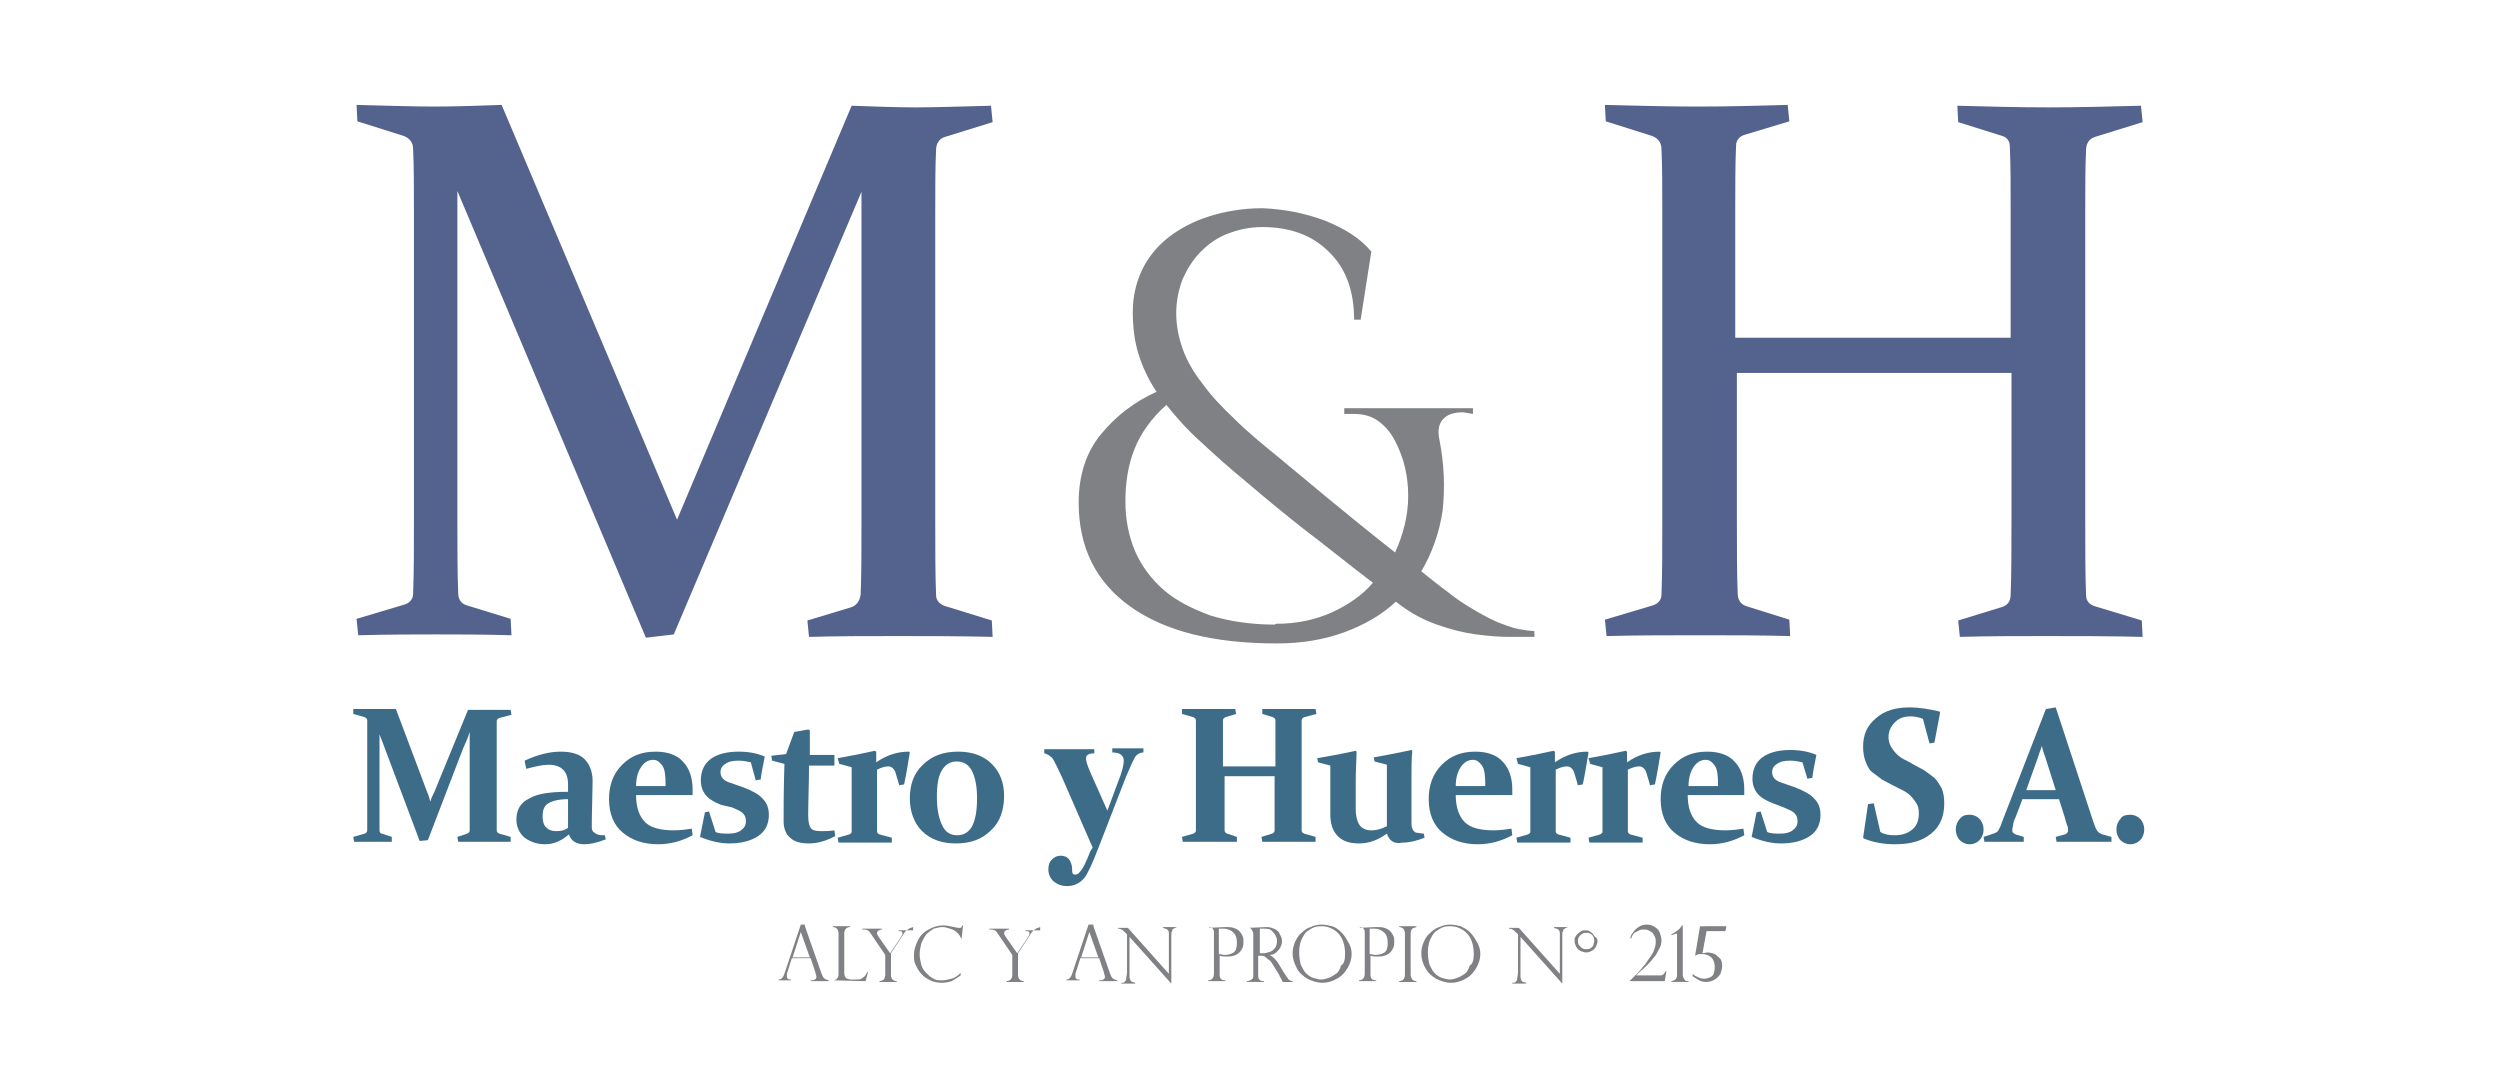
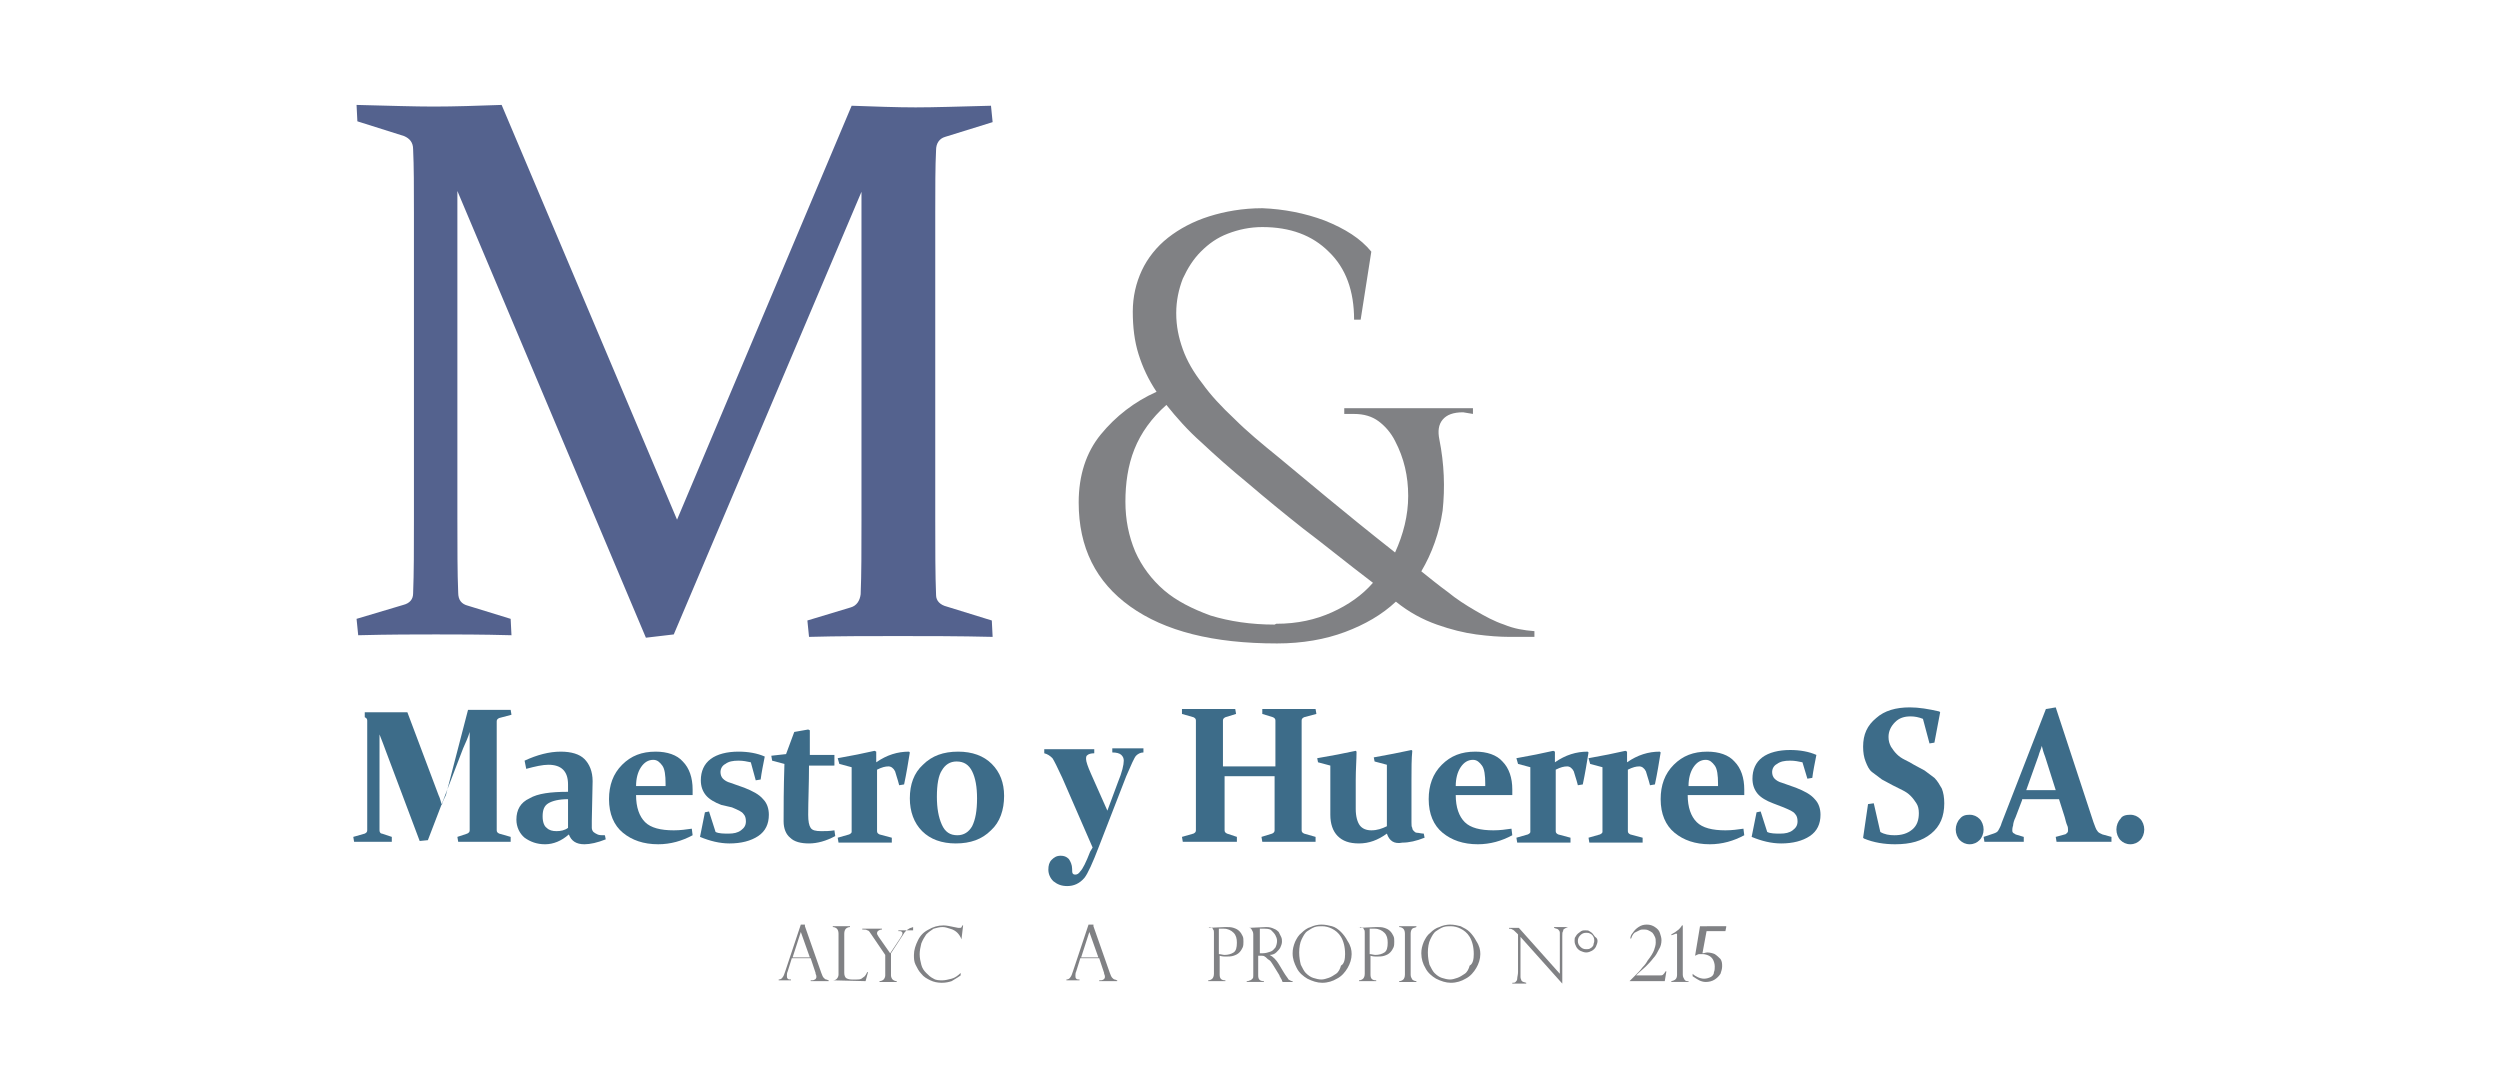
<svg xmlns="http://www.w3.org/2000/svg" version="1.1" id="Capa_1" x="0px" y="0px" viewBox="0 0 305 131" style="enable-background:new 0 0 305 131;" xml:space="preserve">
  <style type="text/css">
	.st0{fill:#54628E;}
	.st1{fill:#808184;}
	.st2{fill:#3D6C89;}
</style>
  <g>
    <g>
      <g>
        <g>
-           <path class="st0" d="M211.9,45.5v17.8c0,3.6,0,6.7,0.1,9.1c0,0.8,0.4,1.4,1.2,1.6l5.1,1.6l0.1,2c-3.7-0.1-7.3-0.1-11-0.1      c-3.7,0-7.5,0-11.4,0.1l-0.2-2l5.7-1.7c0.8-0.2,1.2-0.7,1.2-1.4c0.1-2.5,0.1-5.5,0.1-9.2V25.9c0-3.1,0-5.6-0.1-7.7      c0-0.8-0.4-1.3-1.1-1.6l-5.7-1.8l-0.1-2c4,0.1,7.8,0.2,11.4,0.2c3.7,0,7.3-0.1,10.9-0.2l0.2,2l-5.3,1.6      c-0.8,0.2-1.2,0.7-1.2,1.4c-0.1,2.2-0.1,4.8-0.1,7.8v15.6h33.6V25.7c0-3,0-5.6-0.1-7.8c0-0.8-0.4-1.2-1.2-1.4l-5.1-1.6l-0.1-2      c3.7,0.1,7.5,0.2,11.1,0.2c3.7,0,7.4-0.1,11.3-0.2l0.2,2l-5.8,1.8c-0.7,0.2-1.1,0.8-1.1,1.6c-0.1,2-0.1,4.6-0.1,7.7v37.4      c0,3.6,0,6.7,0.1,9.2c0,0.7,0.4,1.2,1.2,1.4l5.6,1.7l0.1,2c-4.1-0.1-7.9-0.1-11.6-0.1c-3.7,0-7.2,0-10.7,0.1l-0.2-2l5.2-1.6      c0.8-0.2,1.2-0.7,1.2-1.6c0.1-2.5,0.1-5.5,0.1-9.1V45.5H211.9z" />
-         </g>
+           </g>
      </g>
      <g>
        <g>
          <path class="st0" d="M103.9,12.9c2.9,0.1,5.5,0.2,7.8,0.2c2.3,0,5.3-0.1,9.2-0.2l0.2,2l-5.8,1.8c-0.7,0.2-1.1,0.8-1.1,1.6      c-0.1,2-0.1,4.6-0.1,7.7v37.4c0,3.6,0,6.7,0.1,9.2c0,0.7,0.5,1.2,1.3,1.4l5.5,1.7l0.1,2c-4.1-0.1-7.9-0.1-11.6-0.1      c-3.6,0-7.2,0-10.8,0.1l-0.2-2l5.3-1.6c0.7-0.2,1.1-0.8,1.2-1.6c0.1-2.4,0.1-5.5,0.1-9.1V23.4L82.2,77.4l-3.4,0.4l-23-54.5v39.9      c0,3.6,0,6.7,0.1,9.1c0,0.9,0.4,1.4,1.2,1.6l5.2,1.6l0.1,2c-3.7-0.1-6.7-0.1-9.2-0.1c-2.4,0-5.6,0-9.5,0.1l-0.2-2l5.7-1.7      c0.8-0.2,1.2-0.7,1.2-1.4c0.1-2.5,0.1-5.5,0.1-9.2V25.9c0-3.1,0-5.6-0.1-7.7c0-0.8-0.4-1.3-1.1-1.6l-5.7-1.8l-0.1-2      c4,0.1,7.1,0.2,9.4,0.2c2.6,0,5.4-0.1,8.3-0.2l21.4,50.6L103.9,12.9z" />
        </g>
      </g>
      <g>
        <g>
          <path class="st1" d="M178.5,50.3c-1.2,0-2,0.3-2.5,0.9c-0.5,0.6-0.6,1.4-0.4,2.4c0.6,3,0.7,5.9,0.4,8.7      c-0.4,2.7-1.3,5.2-2.6,7.4c1,0.8,2.1,1.7,3.2,2.5c1.1,0.9,2.2,1.6,3.4,2.3c1.2,0.7,2.3,1.3,3.5,1.7c1.2,0.5,2.4,0.7,3.7,0.8v0.7      c-0.8,0-1.8,0-3,0c-1.2,0-2.6-0.1-4.1-0.3c-1.5-0.2-3.1-0.6-4.8-1.2c-1.7-0.6-3.4-1.5-5-2.8c-1.7,1.6-3.8,2.8-6.2,3.7      c-2.4,0.9-5.2,1.4-8.3,1.4c-7.8,0-13.7-1.5-17.9-4.5c-4.2-3-6.3-7.2-6.3-12.7c0-3.3,0.9-6.1,2.7-8.3c1.8-2.2,4.1-4,6.8-5.2      c-1-1.5-1.7-3-2.2-4.6c-0.5-1.6-0.7-3.3-0.7-5.2c0-1.8,0.4-3.5,1.1-5c0.7-1.5,1.8-2.9,3.2-4c1.4-1.1,3.1-2,5-2.6      c1.9-0.6,4.1-1,6.5-1c2.6,0.1,5.2,0.6,7.6,1.5c2.5,1,4.4,2.2,5.7,3.8l-1.3,8.3h-0.8c0-3.5-1-6.3-3.1-8.3c-2-2-4.7-3-8.1-3      c-1.5,0-2.9,0.3-4.2,0.8c-1.3,0.5-2.3,1.2-3.3,2.2c-0.9,0.9-1.6,2-2.2,3.3c-0.5,1.3-0.8,2.7-0.8,4.2c0,1.6,0.3,3,0.8,4.4      s1.3,2.8,2.4,4.2c1,1.4,2.3,2.8,3.9,4.3c1.5,1.5,3.3,3,5.4,4.7c1.7,1.4,3.6,3,5.9,4.9c2.3,1.9,5,4.1,8.3,6.7      c1-2.2,1.6-4.5,1.6-6.9c0-2.4-0.5-4.6-1.6-6.7c-0.5-1-1.2-1.8-2-2.4c-0.8-0.6-1.8-0.9-3-0.9H164v-0.7h15.7v0.7L178.5,50.3z       M155.7,76.1c2.6,0,4.8-0.5,6.8-1.4c2-0.9,3.7-2.1,5-3.6c-3.3-2.5-6.1-4.8-8.5-6.6c-2.4-1.9-4.6-3.7-6.7-5.5      c-2.2-1.8-4.1-3.5-5.7-5c-1.7-1.5-3.1-3.1-4.3-4.6c-1.8,1.6-3.1,3.4-3.9,5.4c-0.8,2-1.1,4.2-1.1,6.4c0,2.2,0.4,4.2,1.2,6.1      c0.8,1.8,2,3.4,3.5,4.7c1.5,1.3,3.5,2.3,5.7,3.1c2.3,0.7,4.9,1.1,7.8,1.1L155.7,76.1z" />
        </g>
      </g>
      <g>
        <g>
-           <path class="st2" d="M57.1,86.6c1,0,1.9,0,2.7,0c0.7,0,1.5,0,2.5,0l0.1,0.6l-1.5,0.4c-0.2,0.1-0.3,0.2-0.3,0.4      c0,0.5,0,1.1,0,1.9V99c0,0.9,0,1.7,0,2.3c0,0.2,0.1,0.3,0.3,0.4l1.4,0.4l0,0.6c-1,0-2.2,0-3.4,0c-1.2,0-2.2,0-3,0l-0.1-0.6      l1.2-0.4c0.2-0.1,0.3-0.2,0.3-0.4c0-0.6,0-1.3,0-2.3v-7.4c0-0.4,0-1.2,0-2.3c-0.2,0.7-0.5,1.3-0.8,2l-4.3,11.2l-1,0.1l-4.1-10.9      c-0.2-0.6-0.5-1.3-0.8-2.1c0,1.1,0,1.8,0,2.1V99c0,0.9,0,1.7,0,2.3c0,0.2,0.1,0.4,0.3,0.4l1.2,0.4l0,0.6c-0.8,0-1.6,0-2.2,0      c-0.6,0-1.4,0-2.4,0l-0.1-0.6l1.4-0.4c0.2-0.1,0.3-0.2,0.3-0.4c0-0.6,0-1.4,0-2.3v-9.2c0-0.8,0-1.4,0-1.9c0-0.2-0.1-0.3-0.3-0.4      l-1.4-0.4l0-0.6c1.2,0,2.1,0,2.7,0c0.8,0,1.7,0,2.5,0l3.8,10.1c0.2,0.4,0.3,0.9,0.4,1.2c0.1-0.4,0.3-0.8,0.5-1.2L57.1,86.6z" />
+           <path class="st2" d="M57.1,86.6c1,0,1.9,0,2.7,0c0.7,0,1.5,0,2.5,0l0.1,0.6l-1.5,0.4c-0.2,0.1-0.3,0.2-0.3,0.4      c0,0.5,0,1.1,0,1.9V99c0,0.9,0,1.7,0,2.3c0,0.2,0.1,0.3,0.3,0.4l1.4,0.4l0,0.6c-1,0-2.2,0-3.4,0c-1.2,0-2.2,0-3,0l-0.1-0.6      l1.2-0.4c0.2-0.1,0.3-0.2,0.3-0.4c0-0.6,0-1.3,0-2.3v-7.4c0-0.4,0-1.2,0-2.3c-0.2,0.7-0.5,1.3-0.8,2l-4.3,11.2l-1,0.1l-4.1-10.9      c-0.2-0.6-0.5-1.3-0.8-2.1c0,1.1,0,1.8,0,2.1V99c0,0.9,0,1.7,0,2.3c0,0.2,0.1,0.4,0.3,0.4l1.2,0.4l0,0.6c-0.8,0-1.6,0-2.2,0      c-0.6,0-1.4,0-2.4,0l-0.1-0.6l1.4-0.4c0.2-0.1,0.3-0.2,0.3-0.4c0-0.6,0-1.4,0-2.3v-9.2c0-0.8,0-1.4,0-1.9c0-0.2-0.1-0.3-0.3-0.4      l0-0.6c1.2,0,2.1,0,2.7,0c0.8,0,1.7,0,2.5,0l3.8,10.1c0.2,0.4,0.3,0.9,0.4,1.2c0.1-0.4,0.3-0.8,0.5-1.2L57.1,86.6z" />
        </g>
        <g>
          <path class="st2" d="M64,92.8c1.5-0.7,3-1.1,4.4-1.1c1.3,0,2.3,0.3,2.9,0.9c0.6,0.6,1,1.5,1,2.7l-0.1,4.8c0,0.4,0,0.7,0,0.9      c0,0.2,0.1,0.4,0.2,0.5s0.3,0.2,0.5,0.3c0.2,0.1,0.5,0.1,0.9,0.1l0.1,0.5c-1,0.4-1.9,0.6-2.6,0.6c-1,0-1.6-0.4-1.9-1.2      c-0.9,0.8-1.9,1.2-2.9,1.2c-1,0-1.8-0.3-2.5-0.8c-0.6-0.5-1-1.3-1-2.2c0-1.2,0.5-2.1,1.6-2.6c1-0.6,2.6-0.8,4.7-0.8l0-0.9      c0-0.8-0.2-1.4-0.6-1.8c-0.4-0.4-1-0.6-1.8-0.6c-0.7,0-1.6,0.2-2.7,0.5L64,92.8z M69.3,97.5c-1.1,0-1.9,0.2-2.4,0.5      c-0.5,0.3-0.7,0.8-0.7,1.6c0,0.7,0.2,1.2,0.5,1.4c0.3,0.3,0.7,0.4,1.2,0.4c0.5,0,1-0.1,1.4-0.4L69.3,97.5z" />
        </g>
        <g>
          <path class="st2" d="M84.5,101.9c-1.3,0.7-2.7,1.1-4.2,1.1c-1.8,0-3.2-0.5-4.3-1.4s-1.7-2.3-1.7-4.1c0-1.7,0.5-3.1,1.6-4.2      c1.1-1.1,2.4-1.6,4.1-1.6c1.4,0,2.6,0.4,3.3,1.2c0.8,0.8,1.2,2,1.2,3.4c0,0.2,0,0.5,0,0.7h-6.9c0,1.5,0.4,2.6,1.1,3.3      c0.7,0.7,1.9,1,3.5,1c0.8,0,1.5-0.1,2.2-0.2L84.5,101.9z M81.2,95.9v-0.3c0-1-0.1-1.8-0.4-2.2s-0.6-0.7-1.1-0.7      c-0.6,0-1.1,0.3-1.5,0.9c-0.4,0.6-0.6,1.4-0.6,2.3H81.2z" />
        </g>
        <g>
          <path class="st2" d="M91.6,93c-0.5-0.1-0.9-0.2-1.5-0.2c-0.7,0-1.2,0.1-1.6,0.4c-0.4,0.2-0.6,0.6-0.6,1c0,0.3,0.1,0.6,0.3,0.8      c0.2,0.2,0.5,0.4,0.9,0.5l1.7,0.6c1,0.4,1.8,0.8,2.3,1.4c0.5,0.5,0.7,1.2,0.7,1.9c0,1.1-0.4,2-1.3,2.6c-0.9,0.6-2.1,0.9-3.5,0.9      c-1.2,0-2.4-0.3-3.6-0.8c0.2-1,0.4-2,0.6-3l0.5-0.1l0.8,2.5c0.4,0.2,1,0.2,1.6,0.2c0.6,0,1.1-0.1,1.5-0.4      c0.4-0.3,0.6-0.6,0.6-1.1c0-0.4-0.1-0.7-0.3-0.9c-0.2-0.3-0.7-0.5-1.4-0.8L88,98.2c-0.8-0.3-1.5-0.7-1.9-1.2      c-0.4-0.5-0.6-1.1-0.6-1.8c0-1.1,0.4-2,1.2-2.6c0.8-0.6,2-0.9,3.4-0.9c1.2,0,2.3,0.2,3.2,0.6c-0.2,1-0.4,2-0.5,2.8l-0.6,0.1      L91.6,93z" />
        </g>
        <g>
          <path class="st2" d="M98.7,93.3c0,2.4-0.1,4.4-0.1,6.1c0,0.8,0.1,1.3,0.3,1.6c0.2,0.3,0.6,0.4,1.3,0.4c0.5,0,1,0,1.6-0.1      l0.1,0.7c-1.1,0.6-2.2,0.9-3.2,0.9c-1,0-1.8-0.2-2.3-0.7c-0.5-0.4-0.8-1.1-0.8-2c0-1.6,0-3.9,0.1-7l-1.5-0.4l-0.1-0.6l1.8-0.2      l1-2.7c0.6-0.1,1.2-0.2,1.7-0.3l0.2,0.1c0,0.9,0,1.9,0,3h3v1.3H98.7z" />
        </g>
        <g>
          <path class="st2" d="M102.2,92.5c1.7-0.3,3.2-0.6,4.5-0.9l0.2,0.1V93c1.3-0.9,2.6-1.3,4-1.3l0.1,0.1c-0.2,1.2-0.4,2.5-0.7,3.9      l-0.6,0.1c-0.2-0.8-0.4-1.3-0.5-1.7c-0.2-0.4-0.5-0.6-0.8-0.6c-0.4,0-0.8,0.1-1.4,0.4v4.9c0,1.2,0,2,0,2.6      c0,0.2,0.1,0.3,0.3,0.4l1.5,0.4l0,0.6c-1.2,0-2.3,0-3.4,0c-1,0-2.1,0-3.1,0l-0.1-0.6l1.4-0.4c0.2-0.1,0.3-0.2,0.3-0.3      c0-0.3,0-0.8,0-1.4v-3.8c0-1.2,0-2.2,0-2.7l-1.5-0.4L102.2,92.5z" />
        </g>
        <g>
          <path class="st2" d="M122.5,97.1c0,1.7-0.5,3.2-1.6,4.2c-1.1,1.1-2.5,1.6-4.3,1.6c-1.7,0-3.1-0.5-4.1-1.5c-1-1-1.5-2.4-1.5-4      c0-1.7,0.5-3.1,1.6-4.1c1.1-1.1,2.5-1.6,4.3-1.6c1.7,0,3.1,0.5,4.1,1.5C122,94.2,122.5,95.5,122.5,97.1z M114.3,97.2      c0,1.4,0.2,2.5,0.6,3.4c0.4,0.9,1,1.3,1.9,1.3c0.8,0,1.4-0.4,1.8-1.1c0.4-0.8,0.6-1.9,0.6-3.4c0-1.4-0.2-2.5-0.6-3.3      c-0.4-0.8-1-1.2-1.9-1.2c-0.8,0-1.4,0.4-1.8,1.1C114.5,94.6,114.3,95.7,114.3,97.2z" />
        </g>
        <g>
          <path class="st2" d="M149.4,94.8V99c0,0.9,0,1.7,0,2.3c0,0.2,0.1,0.3,0.3,0.4l1.2,0.4l0,0.6c-0.9,0-1.9,0-3.2,0      c-1.2,0-2.4,0-3.4,0l-0.1-0.6l1.4-0.4c0.2-0.1,0.3-0.2,0.3-0.4c0-0.6,0-1.4,0-2.3v-9.2c0-0.8,0-1.4,0-1.9c0-0.2-0.1-0.3-0.3-0.4      l-1.4-0.4l0-0.6c1,0,2.1,0,3.3,0c1.2,0,2.3,0,3.2,0l0.1,0.6l-1.3,0.4c-0.2,0.1-0.3,0.2-0.3,0.4c0,0.6,0,1.2,0,1.9v3.7h6.4v-3.7      c0-0.7,0-1.4,0-1.9c0-0.2-0.1-0.3-0.3-0.4l-1.3-0.4l0-0.6c0.9,0,2,0,3.2,0c1.2,0,2.3,0,3.3,0l0.1,0.6l-1.5,0.4      c-0.2,0.1-0.3,0.2-0.3,0.4c0,0.5,0,1.1,0,1.9V99c0,0.9,0,1.7,0,2.3c0,0.2,0.1,0.3,0.3,0.4l1.4,0.4l0,0.6c-1,0-2.2,0-3.4,0      c-1.2,0-2.3,0-3.1,0l-0.1-0.6l1.3-0.4c0.2-0.1,0.3-0.2,0.3-0.4c0-0.6,0-1.4,0-2.3v-4.3H149.4z" />
        </g>
        <g>
          <path class="st2" d="M169.2,101.7c-1.1,0.8-2.2,1.2-3.4,1.2c-1.2,0-2-0.3-2.6-0.9s-0.9-1.5-0.9-2.6V97c0-1.6,0-2.8,0-3.6      l-1.5-0.4l-0.1-0.5c1.8-0.3,3.3-0.6,4.7-0.9l0.1,0.1c0,1-0.1,2.1-0.1,3.5v3.5c0,0.9,0.2,1.6,0.5,2c0.3,0.4,0.8,0.6,1.4,0.6      c0.7,0,1.3-0.2,1.9-0.5V96c0-1.1,0-2,0-2.7l-1.5-0.4l-0.1-0.5c1.7-0.3,3.2-0.6,4.6-0.9l0.1,0.1c-0.1,1-0.1,2.2-0.1,3.6      c0,2.8,0,4.5,0,5.1c0,0.3,0,0.6,0.1,0.7c0,0.2,0.1,0.3,0.2,0.4c0.1,0.1,0.2,0.2,0.4,0.2c0.2,0,0.5,0.1,0.8,0.1l0.1,0.5      c-1,0.4-1.9,0.6-2.7,0.6C170.1,103,169.5,102.6,169.2,101.7z" />
        </g>
        <g>
          <path class="st2" d="M184.5,101.9c-1.3,0.7-2.7,1.1-4.2,1.1c-1.8,0-3.2-0.5-4.3-1.4s-1.7-2.3-1.7-4.1c0-1.7,0.5-3.1,1.6-4.2      c1.1-1.1,2.4-1.6,4.1-1.6c1.4,0,2.6,0.4,3.3,1.2c0.8,0.8,1.2,2,1.2,3.4c0,0.2,0,0.5,0,0.7h-6.9c0,1.5,0.4,2.6,1.1,3.3      c0.7,0.7,1.9,1,3.5,1c0.8,0,1.5-0.1,2.2-0.2L184.5,101.9z M181.2,95.9v-0.3c0-1-0.1-1.8-0.4-2.2s-0.6-0.7-1.1-0.7      c-0.6,0-1.1,0.3-1.5,0.9c-0.4,0.6-0.6,1.4-0.6,2.3H181.2z" />
        </g>
        <g>
          <path class="st2" d="M185,92.5c1.7-0.3,3.2-0.6,4.5-0.9l0.2,0.1V93c1.3-0.9,2.6-1.3,4-1.3l0.1,0.1c-0.2,1.2-0.4,2.5-0.7,3.9      l-0.6,0.1c-0.2-0.8-0.4-1.3-0.5-1.7c-0.2-0.4-0.5-0.6-0.8-0.6c-0.4,0-0.8,0.1-1.4,0.4v4.9c0,1.2,0,2,0,2.6      c0,0.2,0.1,0.3,0.3,0.4l1.5,0.4l0,0.6c-1.2,0-2.3,0-3.4,0c-1,0-2.1,0-3.1,0l-0.1-0.6l1.4-0.4c0.2-0.1,0.3-0.2,0.3-0.3      c0-0.3,0-0.8,0-1.4v-3.8c0-1.2,0-2.2,0-2.7l-1.5-0.4L185,92.5z" />
        </g>
        <g>
          <path class="st2" d="M193.8,92.5c1.7-0.3,3.2-0.6,4.5-0.9l0.2,0.1V93c1.3-0.9,2.6-1.3,4-1.3l0.1,0.1c-0.2,1.2-0.4,2.5-0.7,3.9      l-0.6,0.1c-0.2-0.8-0.4-1.3-0.5-1.7c-0.2-0.4-0.5-0.6-0.8-0.6c-0.4,0-0.8,0.1-1.4,0.4v4.9c0,1.2,0,2,0,2.6      c0,0.2,0.1,0.3,0.3,0.4l1.5,0.4l0,0.6c-1.2,0-2.3,0-3.4,0c-1,0-2.1,0-3.1,0l-0.1-0.6l1.4-0.4c0.2-0.1,0.3-0.2,0.3-0.3      c0-0.3,0-0.8,0-1.4v-3.8c0-1.2,0-2.2,0-2.7l-1.5-0.4L193.8,92.5z" />
        </g>
        <g>
          <path class="st2" d="M212.8,101.9c-1.3,0.7-2.7,1.1-4.2,1.1c-1.8,0-3.2-0.5-4.3-1.4s-1.7-2.3-1.7-4.1c0-1.7,0.5-3.1,1.6-4.2      c1.1-1.1,2.4-1.6,4.1-1.6c1.4,0,2.6,0.4,3.3,1.2c0.8,0.8,1.2,2,1.2,3.4c0,0.2,0,0.5,0,0.7h-6.9c0,1.5,0.4,2.6,1.1,3.3      c0.7,0.7,1.9,1,3.5,1c0.8,0,1.5-0.1,2.2-0.2L212.8,101.9z M209.6,95.9v-0.3c0-1-0.1-1.8-0.4-2.2s-0.6-0.7-1.1-0.7      c-0.6,0-1.1,0.3-1.5,0.9c-0.4,0.6-0.6,1.4-0.6,2.3H209.6z" />
        </g>
        <g>
          <path class="st2" d="M219.9,93c-0.5-0.1-0.9-0.2-1.5-0.2c-0.7,0-1.2,0.1-1.6,0.4c-0.4,0.2-0.6,0.6-0.6,1c0,0.3,0.1,0.6,0.3,0.8      c0.2,0.2,0.5,0.4,0.9,0.5l1.7,0.6c1,0.4,1.8,0.8,2.3,1.4c0.5,0.5,0.7,1.2,0.7,1.9c0,1.1-0.4,2-1.3,2.6c-0.9,0.6-2.1,0.9-3.5,0.9      c-1.2,0-2.4-0.3-3.6-0.8c0.2-1,0.4-2,0.6-3l0.5-0.1l0.8,2.5c0.4,0.2,1,0.2,1.6,0.2c0.6,0,1.1-0.1,1.5-0.4      c0.4-0.3,0.6-0.6,0.6-1.1c0-0.4-0.1-0.7-0.3-0.9c-0.2-0.3-0.7-0.5-1.4-0.8l-1.3-0.5c-0.8-0.3-1.5-0.7-1.9-1.2      c-0.4-0.5-0.6-1.1-0.6-1.8c0-1.1,0.4-2,1.2-2.6c0.8-0.6,2-0.9,3.4-0.9c1.2,0,2.3,0.2,3.2,0.6c-0.2,1-0.4,2-0.5,2.8l-0.6,0.1      L219.9,93z" />
        </g>
        <g>
          <path class="st2" d="M234.6,87.7c-0.5-0.2-1-0.3-1.5-0.3c-0.8,0-1.4,0.2-1.9,0.7c-0.5,0.5-0.8,1.1-0.8,1.8      c0,0.5,0.1,0.8,0.3,1.2c0.2,0.3,0.4,0.6,0.7,0.9s0.6,0.5,1,0.7c0.4,0.2,0.8,0.4,1.1,0.6c0.4,0.2,0.9,0.5,1.3,0.7      c0.4,0.3,0.8,0.6,1.2,0.9c0.4,0.4,0.6,0.8,0.9,1.3c0.2,0.5,0.3,1.1,0.3,1.8c0,1.6-0.5,2.8-1.6,3.7c-1.1,0.9-2.5,1.3-4.4,1.3      c-1.3,0-2.6-0.2-3.8-0.7l-0.1-0.1l0.6-4.1l0.7-0.1l0.8,3.5c0.5,0.3,1.1,0.4,1.7,0.4c0.9,0,1.6-0.2,2.2-0.7      c0.6-0.5,0.8-1.2,0.8-2c0-0.5-0.1-0.9-0.3-1.2c-0.2-0.3-0.4-0.6-0.7-0.9c-0.3-0.3-0.6-0.5-1-0.7c-0.4-0.2-0.8-0.4-1.2-0.6      c-0.4-0.2-0.9-0.5-1.3-0.7c-0.4-0.3-0.8-0.6-1.2-0.9s-0.6-0.8-0.8-1.3s-0.3-1.1-0.3-1.8c0-1.5,0.5-2.6,1.6-3.5      c1-0.9,2.4-1.3,4.1-1.3c1.1,0,2.3,0.2,3.6,0.5l0.1,0.1l-0.7,3.7l-0.6,0.1L234.6,87.7z" />
        </g>
        <g>
          <path class="st2" d="M240.3,99.4c0.5,0,0.9,0.2,1.2,0.5c0.3,0.3,0.5,0.8,0.5,1.3c0,0.5-0.2,1-0.5,1.3c-0.3,0.3-0.7,0.5-1.2,0.5      c-0.5,0-0.9-0.2-1.2-0.5c-0.3-0.3-0.5-0.8-0.5-1.3c0-0.5,0.2-1,0.5-1.3C239.4,99.5,239.8,99.4,240.3,99.4z" />
        </g>
        <g>
          <path class="st2" d="M246.7,97.6l-0.8,2.1c-0.2,0.4-0.3,0.8-0.3,1c-0.1,0.3-0.1,0.5-0.1,0.6c0,0.1,0,0.2,0.1,0.3      c0.1,0.1,0.2,0.1,0.3,0.2l1,0.3l0,0.6c-1,0-1.9,0-2.5,0c-0.7,0-1.5,0-2.3,0l-0.1-0.6l1.2-0.4c0.3-0.1,0.5-0.2,0.6-0.4      c0.1-0.2,0.3-0.5,0.4-0.9l5.4-13.9l1.2-0.2l4.6,14c0.2,0.5,0.3,0.9,0.5,1.1c0.1,0.2,0.4,0.3,0.6,0.4l1.1,0.3l0,0.6      c-1,0-1.9,0-2.9,0c-1.3,0-2.6,0-3.8,0l-0.1-0.6l1.1-0.3c0.1,0,0.2-0.1,0.3-0.2c0.1-0.1,0.1-0.2,0.1-0.3c0-0.2,0-0.4-0.1-0.6      c-0.1-0.2-0.2-0.6-0.3-1l-0.7-2.2H246.7z M249.1,91c-0.1,0.4-0.3,0.8-0.4,1.2l-1.5,4.2h3.6l-1.3-4.1      C249.3,91.8,249.2,91.4,249.1,91z" />
        </g>
        <g>
          <path class="st2" d="M259.9,99.4c0.5,0,0.9,0.2,1.2,0.5c0.3,0.3,0.5,0.8,0.5,1.3c0,0.5-0.2,1-0.5,1.3c-0.3,0.3-0.7,0.5-1.2,0.5      c-0.5,0-0.9-0.2-1.2-0.5c-0.3-0.3-0.5-0.8-0.5-1.3c0-0.5,0.2-1,0.5-1.3C258.9,99.5,259.4,99.4,259.9,99.4z" />
        </g>
      </g>
    </g>
    <g>
      <path class="st2" d="M133.3,103.4l-3.7-8.5c-0.6-1.3-1-2.1-1.2-2.4c-0.3-0.3-0.6-0.5-1-0.6v-0.5h6.1v0.5c-0.4,0-0.7,0.1-0.8,0.2    c-0.2,0.1-0.2,0.3-0.2,0.5c0,0.3,0.2,0.9,0.6,1.8l2,4.5l1.3-3.5c0.5-1.2,0.7-2.1,0.7-2.6c0-0.3-0.1-0.5-0.3-0.7    c-0.2-0.2-0.6-0.3-1.1-0.3v-0.5h3.8v0.5c-0.4,0-0.7,0.2-0.9,0.4c-0.2,0.2-0.6,1.1-1.2,2.5l-3.3,8.5c-0.8,2.1-1.4,3.4-1.8,3.9    c-0.6,0.7-1.3,1-2.1,1c-0.7,0-1.2-0.2-1.7-0.6c-0.4-0.4-0.6-0.9-0.6-1.4c0-0.5,0.1-0.9,0.4-1.2c0.3-0.3,0.6-0.5,1.1-0.5    c0.4,0,0.7,0.1,1,0.4c0.2,0.3,0.4,0.7,0.4,1.2c0,0.3,0,0.5,0.1,0.6s0.2,0.1,0.3,0.1c0.2,0,0.4-0.1,0.6-0.4    c0.3-0.3,0.7-1.1,1.2-2.4L133.3,103.4z" />
    </g>
    <g>
      <path class="st1" d="M98.2,113l2,5.7c0.1,0.3,0.2,0.5,0.3,0.6c0.1,0.1,0.2,0.2,0.3,0.2s0.2,0.1,0.3,0.1v0.1h-2.2v-0.1    c0.2,0,0.4,0,0.5-0.1c0.1,0,0.2-0.2,0.2-0.3c0-0.1,0-0.2-0.1-0.4c0,0,0,0,0-0.1l-0.6-1.8h-2.3l-0.5,1.6c-0.1,0.2-0.1,0.4-0.1,0.5    c0,0.2,0,0.3,0.1,0.4c0.1,0.1,0.2,0.1,0.4,0.1v0.1H95v-0.1c0.2,0,0.4-0.1,0.5-0.3c0.1-0.1,0.2-0.4,0.3-0.7l1.9-5.7H98.2z     M96.7,116.8h2.1l-1.1-3.1h0L96.7,116.8z" />
      <path class="st1" d="M101.6,119.6L101.6,119.6c0.3,0,0.4-0.1,0.5-0.2c0.1-0.1,0.2-0.3,0.2-0.5v-5c0-0.3-0.1-0.5-0.2-0.6    c-0.1-0.1-0.3-0.2-0.5-0.2v-0.1h2.1v0.1c-0.2,0-0.4,0.1-0.5,0.2c-0.1,0.1-0.2,0.3-0.2,0.6v4.8c0,0.3,0.1,0.5,0.2,0.6    c0.1,0.1,0.4,0.2,0.7,0.2h0.6c0.2,0,0.4,0,0.6-0.1c0.1-0.1,0.3-0.2,0.4-0.3c0.1-0.1,0.2-0.3,0.3-0.5h0.1l-0.3,1.1L101.6,119.6    L101.6,119.6z" />
      <path class="st1" d="M111.4,113.1L111.4,113.1c-0.2,0.1-0.4,0.1-0.5,0.2c-0.2,0.1-0.3,0.2-0.4,0.3s-0.2,0.2-0.3,0.4l-1.5,2.3v2.7    c0,0.2,0.1,0.4,0.2,0.5c0.1,0.1,0.3,0.2,0.5,0.2v0.1h-2.1v-0.1c0.2,0,0.4-0.1,0.5-0.2c0.1-0.1,0.2-0.3,0.2-0.5v-2.5l-1.7-2.5    c-0.2-0.3-0.3-0.5-0.5-0.5c-0.1-0.1-0.3-0.1-0.6-0.1v-0.1h2.4v0.1c-0.2,0-0.4,0.1-0.5,0.2c-0.1,0.1-0.1,0.2-0.1,0.3    c0,0.1,0.1,0.2,0.2,0.4l1.4,2l1.2-1.8c0.2-0.3,0.3-0.5,0.3-0.6c0-0.1,0-0.2-0.1-0.2c0-0.1-0.1-0.1-0.2-0.1c-0.1,0-0.1,0-0.2,0    v-0.1H111.4z" />
      <path class="st1" d="M117.3,114.6L117.3,114.6c-0.1-0.3-0.3-0.6-0.5-0.8c-0.2-0.2-0.5-0.4-0.9-0.5c-0.3-0.1-0.6-0.2-0.9-0.2    c-0.4,0-0.7,0.1-1.1,0.2c-0.3,0.2-0.6,0.4-0.9,0.7c-0.2,0.3-0.4,0.6-0.6,1.1c-0.1,0.4-0.2,0.9-0.2,1.3c0,0.5,0.1,0.9,0.2,1.3    c0.1,0.4,0.3,0.7,0.6,1c0.3,0.3,0.5,0.5,0.9,0.7c0.3,0.2,0.7,0.2,1.1,0.2c0.3,0,0.7-0.1,1.1-0.2c0.4-0.1,0.8-0.4,1.1-0.7v0.3    c-0.4,0.3-0.8,0.5-1.1,0.7c-0.3,0.1-0.7,0.2-1.2,0.2c-0.5,0-1-0.1-1.4-0.3s-0.8-0.4-1.1-0.8c-0.3-0.3-0.5-0.7-0.7-1.1    c-0.2-0.4-0.2-0.8-0.2-1.2c0-0.6,0.2-1.2,0.5-1.8c0.3-0.6,0.7-1,1.3-1.3c0.5-0.3,1.1-0.5,1.8-0.5c0.4,0,0.8,0.1,1.3,0.2l0.5,0.1    c0.1,0,0.2,0,0.2,0c0.1,0,0.2,0,0.2-0.1c0,0,0.1-0.1,0.1-0.2h0.1L117.3,114.6z" />
-       <path class="st1" d="M126.9,113.1L126.9,113.1c-0.2,0.1-0.4,0.1-0.5,0.2c-0.2,0.1-0.3,0.2-0.4,0.3c-0.1,0.1-0.2,0.2-0.3,0.4    l-1.5,2.3v2.7c0,0.2,0.1,0.4,0.2,0.5c0.1,0.1,0.3,0.2,0.5,0.2v0.1h-2.1v-0.1c0.2,0,0.4-0.1,0.5-0.2c0.1-0.1,0.2-0.3,0.2-0.5v-2.5    l-1.7-2.5c-0.2-0.3-0.3-0.5-0.5-0.5c-0.1-0.1-0.3-0.1-0.6-0.1v-0.1h2.4v0.1c-0.2,0-0.4,0.1-0.5,0.2c-0.1,0.1-0.1,0.2-0.1,0.3    c0,0.1,0.1,0.2,0.2,0.4l1.4,2l1.2-1.8c0.2-0.3,0.3-0.5,0.3-0.6c0-0.1,0-0.2-0.1-0.2c0-0.1-0.1-0.1-0.2-0.1c-0.1,0-0.1,0-0.2,0    v-0.1H126.9z" />
      <path class="st1" d="M133.4,113l2,5.7c0.1,0.3,0.2,0.5,0.3,0.6s0.2,0.2,0.3,0.2c0.1,0,0.2,0.1,0.3,0.1v0.1h-2.2v-0.1    c0.2,0,0.4,0,0.5-0.1c0.1,0,0.2-0.2,0.2-0.3c0-0.1,0-0.2-0.1-0.4c0,0,0,0,0-0.1l-0.6-1.8h-2.3l-0.5,1.6c-0.1,0.2-0.1,0.4-0.1,0.5    c0,0.2,0,0.3,0.1,0.4c0.1,0.1,0.2,0.1,0.4,0.1v0.1h-1.6v-0.1c0.2,0,0.4-0.1,0.5-0.3c0.1-0.1,0.2-0.4,0.3-0.7l1.9-5.7H133.4z     M131.9,116.8h2.1l-1.1-3.1h0L131.9,116.8z" />
-       <path class="st1" d="M143.6,113.1L143.6,113.1c-0.2,0.1-0.3,0.1-0.4,0.2c-0.1,0-0.2,0.1-0.2,0.3c-0.1,0.1-0.1,0.3-0.1,0.6v5.8h0    l-5.1-5.7v4.1c0,0.3,0,0.6,0,0.8c0,0.2,0.1,0.3,0.1,0.4c0.1,0.2,0.3,0.2,0.6,0.3v0.1h-1.7v-0.1c0.2,0,0.3,0,0.4-0.1    c0.1-0.1,0.2-0.2,0.2-0.4c0-0.2,0.1-0.5,0.1-0.8V114l-0.2-0.2c-0.2-0.2-0.4-0.4-0.5-0.4c-0.1-0.1-0.3-0.1-0.4-0.1v-0.1h1.2l5,5.6    v-4.3c0-0.3,0-0.6,0-0.7c0-0.2-0.1-0.3-0.2-0.4c-0.1-0.1-0.3-0.1-0.5-0.2v-0.1H143.6z" />
      <path class="st1" d="M147.3,113.2L147.3,113.2l2.2-0.1c0.4,0,0.7,0,1,0.1c0.3,0.1,0.5,0.2,0.7,0.4c0.2,0.2,0.3,0.4,0.4,0.6    c0.1,0.2,0.1,0.4,0.1,0.7c0,0.2,0,0.5-0.1,0.7c-0.1,0.2-0.2,0.4-0.4,0.6c-0.2,0.2-0.4,0.3-0.7,0.4c-0.3,0.1-0.6,0.1-1,0.1    c-0.1,0-0.4,0-0.7-0.1v2.3c0,0.5,0.2,0.7,0.7,0.7v0.1h-2.1v-0.1c0.2,0,0.4-0.1,0.5-0.2c0.1-0.1,0.2-0.3,0.2-0.6v-5    c0-0.2,0-0.3-0.1-0.4c0-0.1-0.1-0.2-0.2-0.2c-0.1,0-0.1-0.1-0.2-0.1C147.5,113.2,147.4,113.2,147.3,113.2L147.3,113.2z     M148.7,113.3v3.1c0.2,0,0.5,0.1,0.7,0.1c0.4,0,0.8-0.1,1.1-0.3c0.3-0.2,0.4-0.6,0.4-1.2c0-0.5-0.1-0.9-0.4-1.2    c-0.3-0.3-0.7-0.5-1.2-0.5C149.1,113.3,148.9,113.3,148.7,113.3z" />
      <path class="st1" d="M152.3,113.2L152.3,113.2L152.3,113.2l2.2-0.1c0.4,0,0.7,0.1,0.9,0.2c0.3,0.1,0.5,0.3,0.6,0.4    c0.1,0.2,0.2,0.4,0.3,0.6c0.1,0.2,0.1,0.4,0.1,0.6c0,0.2-0.1,0.5-0.2,0.7s-0.3,0.4-0.5,0.6c-0.2,0.2-0.5,0.3-0.8,0.3v0    c0.4,0.2,0.8,0.6,1.1,1.1l0.6,1c0.3,0.5,0.5,0.7,0.6,0.9c0.2,0.1,0.3,0.2,0.5,0.2v0.1h-1.2c-0.1-0.1-0.1-0.1-0.1-0.2    c0-0.1-0.1-0.1-0.1-0.2c0,0-0.1-0.1-0.1-0.2c-0.1-0.1-0.1-0.1-0.1-0.2l-0.8-1.3c-0.2-0.3-0.3-0.5-0.5-0.6s-0.3-0.3-0.5-0.4    c-0.1-0.1-0.3-0.1-0.4-0.1c-0.1,0-0.3,0-0.4,0v2.4c0,0.5,0.2,0.7,0.7,0.7v0.1h-2.1v-0.1c0.1,0,0.2,0,0.4-0.1    c0.1,0,0.2-0.1,0.3-0.2c0.1-0.1,0.1-0.2,0.1-0.4v-5c0-0.3-0.1-0.4-0.2-0.6C152.6,113.2,152.5,113.2,152.3,113.2z M153.6,116.3h0.4    c0.4,0,0.7-0.1,1-0.2c0.3-0.1,0.4-0.3,0.6-0.5c0.1-0.2,0.2-0.5,0.2-0.8c0-0.3-0.1-0.5-0.2-0.7c-0.1-0.2-0.3-0.4-0.5-0.6    c-0.2-0.2-0.6-0.2-1-0.2c-0.2,0-0.3,0-0.4,0V116.3z" />
      <path class="st1" d="M164.9,116.4c0,0.6-0.2,1.2-0.5,1.7s-0.7,1-1.3,1.3c-0.5,0.3-1.1,0.5-1.8,0.5c-0.6,0-1.2-0.2-1.8-0.5    c-0.5-0.3-1-0.7-1.3-1.3s-0.5-1.1-0.5-1.8c0-0.5,0.1-0.9,0.3-1.4c0.2-0.4,0.4-0.8,0.8-1.1c0.3-0.3,0.7-0.6,1.1-0.7    c0.4-0.2,0.9-0.3,1.3-0.3c0.5,0,0.9,0.1,1.3,0.2s0.8,0.4,1.1,0.7c0.3,0.3,0.6,0.7,0.8,1.1C164.8,115.4,164.9,115.9,164.9,116.4z     M164.1,116.4c0-0.9-0.2-1.6-0.5-2.1c-0.3-0.5-0.7-0.8-1.1-1c-0.4-0.2-0.8-0.3-1.2-0.3c-0.3,0-0.6,0-0.9,0.1    c-0.3,0.1-0.6,0.3-0.9,0.5c-0.3,0.2-0.5,0.6-0.7,1c-0.2,0.4-0.3,1-0.3,1.6c0,0.6,0.1,1.1,0.2,1.5c0.2,0.4,0.4,0.8,0.6,1    c0.3,0.3,0.6,0.5,0.9,0.6c0.3,0.1,0.7,0.2,1,0.2c0.3,0,0.6-0.1,0.9-0.2c0.3-0.1,0.6-0.3,0.9-0.5c0.3-0.2,0.5-0.6,0.6-1    C164,117.6,164.1,117,164.1,116.4z" />
      <path class="st1" d="M165.7,113.2L165.7,113.2l2.2-0.1c0.4,0,0.7,0,1,0.1c0.3,0.1,0.5,0.2,0.7,0.4c0.2,0.2,0.3,0.4,0.4,0.6    c0.1,0.2,0.1,0.4,0.1,0.7c0,0.2,0,0.5-0.1,0.7c-0.1,0.2-0.2,0.4-0.4,0.6c-0.2,0.2-0.4,0.3-0.7,0.4c-0.3,0.1-0.6,0.1-1,0.1    c-0.1,0-0.4,0-0.7-0.1v2.3c0,0.5,0.2,0.7,0.7,0.7v0.1h-2.1v-0.1c0.2,0,0.4-0.1,0.5-0.2c0.1-0.1,0.2-0.3,0.2-0.6v-5    c0-0.2,0-0.3-0.1-0.4c0-0.1-0.1-0.2-0.2-0.2c-0.1,0-0.1-0.1-0.2-0.1C165.9,113.2,165.8,113.2,165.7,113.2L165.7,113.2z     M167.1,113.3v3.1c0.2,0,0.5,0.1,0.7,0.1c0.4,0,0.8-0.1,1.1-0.3c0.3-0.2,0.4-0.6,0.4-1.2c0-0.5-0.1-0.9-0.4-1.2    c-0.3-0.3-0.7-0.5-1.2-0.5C167.5,113.3,167.3,113.3,167.1,113.3z" />
      <path class="st1" d="M172.8,113.1L172.8,113.1c-0.2,0.1-0.4,0.1-0.5,0.2c-0.1,0.1-0.2,0.3-0.2,0.6v5c0,0.3,0.1,0.4,0.2,0.6    c0.1,0.1,0.3,0.2,0.5,0.2v0.1h-2.1v-0.1c0.2,0,0.4-0.1,0.5-0.2c0.1-0.1,0.2-0.3,0.2-0.6v-5c0-0.3-0.1-0.5-0.2-0.6    c-0.1-0.1-0.3-0.2-0.5-0.2v-0.1H172.8z" />
      <path class="st1" d="M180.6,116.4c0,0.6-0.2,1.2-0.5,1.7s-0.7,1-1.3,1.3c-0.5,0.3-1.1,0.5-1.8,0.5c-0.6,0-1.2-0.2-1.8-0.5    c-0.5-0.3-1-0.7-1.3-1.3c-0.3-0.5-0.5-1.1-0.5-1.8c0-0.5,0.1-0.9,0.3-1.4c0.2-0.4,0.4-0.8,0.8-1.1c0.3-0.3,0.7-0.6,1.1-0.7    c0.4-0.2,0.9-0.3,1.3-0.3c0.5,0,0.9,0.1,1.3,0.2c0.4,0.2,0.8,0.4,1.1,0.7c0.3,0.3,0.6,0.7,0.8,1.1    C180.5,115.4,180.6,115.9,180.6,116.4z M179.8,116.4c0-0.9-0.2-1.6-0.5-2.1c-0.3-0.5-0.7-0.8-1.1-1c-0.4-0.2-0.8-0.3-1.2-0.3    c-0.3,0-0.6,0-0.9,0.1c-0.3,0.1-0.6,0.3-0.9,0.5c-0.3,0.2-0.5,0.6-0.7,1c-0.2,0.4-0.3,1-0.3,1.6c0,0.6,0.1,1.1,0.2,1.5    c0.2,0.4,0.4,0.8,0.6,1c0.3,0.3,0.6,0.5,0.9,0.6c0.3,0.1,0.7,0.2,1,0.2c0.3,0,0.6-0.1,0.9-0.2c0.3-0.1,0.6-0.3,0.9-0.5    c0.3-0.2,0.5-0.6,0.6-1C179.7,117.6,179.8,117,179.8,116.4z" />
      <path class="st1" d="M191.3,113.1L191.3,113.1c-0.2,0.1-0.3,0.1-0.4,0.2c-0.1,0-0.2,0.1-0.2,0.3c-0.1,0.1-0.1,0.3-0.1,0.6v5.8h0    l-5.1-5.7v4.1c0,0.3,0,0.6,0,0.8c0,0.2,0.1,0.3,0.1,0.4c0.1,0.2,0.3,0.2,0.6,0.3v0.1h-1.7v-0.1c0.2,0,0.3,0,0.4-0.1    c0.1-0.1,0.2-0.2,0.2-0.4c0-0.2,0.1-0.5,0.1-0.8V114l-0.2-0.2c-0.2-0.2-0.4-0.4-0.5-0.4c-0.1-0.1-0.3-0.1-0.4-0.1v-0.1h1.2l5,5.6    v-4.3c0-0.3,0-0.6,0-0.7c0-0.2-0.1-0.3-0.2-0.4c-0.1-0.1-0.3-0.1-0.5-0.2v-0.1H191.3z" />
      <path class="st1" d="M194.9,114.8c0,0.2-0.1,0.5-0.2,0.7c-0.1,0.2-0.3,0.4-0.5,0.5c-0.2,0.1-0.4,0.2-0.7,0.2    c-0.2,0-0.5-0.1-0.7-0.2c-0.2-0.1-0.4-0.3-0.5-0.5c-0.1-0.2-0.2-0.4-0.2-0.7c0-0.2,0-0.4,0.1-0.5c0.1-0.2,0.2-0.3,0.3-0.4    c0.1-0.1,0.3-0.2,0.4-0.3c0.2-0.1,0.3-0.1,0.5-0.1c0.2,0,0.4,0,0.5,0.1c0.2,0.1,0.3,0.2,0.4,0.3c0.1,0.1,0.2,0.3,0.3,0.4    C194.8,114.4,194.9,114.6,194.9,114.8z M194.5,114.8c0-0.2,0-0.3-0.1-0.5c-0.1-0.2-0.2-0.3-0.4-0.4c-0.2-0.1-0.3-0.1-0.5-0.1    c-0.3,0-0.5,0.1-0.7,0.3c-0.2,0.2-0.3,0.4-0.3,0.7c0,0.3,0.1,0.5,0.3,0.7c0.2,0.2,0.4,0.3,0.7,0.3c0.2,0,0.4,0,0.5-0.1    c0.2-0.1,0.3-0.2,0.4-0.4C194.4,115.1,194.5,115,194.5,114.8z" />
      <path class="st1" d="M203.1,119.7h-4.3c0.1-0.1,0.4-0.4,0.7-0.7c0.3-0.3,0.6-0.6,0.9-1c0.3-0.3,0.5-0.6,0.6-0.8    c0.4-0.5,0.7-1,0.8-1.3c0.1-0.3,0.2-0.6,0.2-0.9c0-0.3,0-0.5-0.1-0.7c-0.1-0.2-0.2-0.4-0.3-0.5c-0.1-0.1-0.3-0.2-0.5-0.3    c-0.2-0.1-0.4-0.1-0.6-0.1c-0.2,0-0.3,0-0.5,0.1c-0.2,0.1-0.4,0.2-0.6,0.3c-0.2,0.2-0.3,0.4-0.4,0.7h-0.1c0-0.2,0.1-0.5,0.3-0.7    c0.2-0.3,0.4-0.5,0.7-0.7c0.3-0.2,0.6-0.3,1-0.3c0.4,0,0.7,0.1,1,0.3c0.3,0.2,0.5,0.4,0.6,0.7c0.1,0.3,0.2,0.6,0.2,0.9    c0,0.4-0.1,0.8-0.3,1.1c-0.2,0.4-0.4,0.8-0.7,1.1c-0.3,0.4-0.6,0.7-0.9,1s-0.7,0.6-1.1,1l-0.1,0.1h2.9c0.2,0,0.3,0,0.4-0.1    c0.1-0.1,0.2-0.2,0.3-0.4h0.1L203.1,119.7z" />
      <path class="st1" d="M204.6,118.9v-4.4c0-0.3,0-0.5,0-0.5c0-0.1-0.1-0.1-0.1-0.1c-0.1,0-0.2,0.1-0.6,0.2v-0.1    c0.2-0.1,0.3-0.2,0.5-0.3c0.1-0.1,0.3-0.2,0.4-0.3c0.1-0.1,0.3-0.3,0.4-0.5h0.1v6c0,0.3,0.1,0.4,0.2,0.6s0.3,0.2,0.5,0.2v0.1h-2.1    v-0.1C204.4,119.6,204.6,119.4,204.6,118.9z" />
      <path class="st1" d="M210.6,113.1l-0.1,0.5h-2.3l-0.5,2.7c0.2,0,0.4-0.1,0.6-0.1c0.3,0,0.7,0.1,0.9,0.2c0.3,0.2,0.5,0.4,0.7,0.6    c0.2,0.3,0.2,0.6,0.2,0.9c0,0.3-0.1,0.6-0.2,0.9c-0.2,0.3-0.4,0.5-0.7,0.7c-0.3,0.2-0.7,0.3-1.1,0.3c-0.3,0-0.6-0.1-0.8-0.2    c-0.2-0.1-0.5-0.3-0.8-0.5v-0.3c0.2,0.2,0.4,0.3,0.6,0.4c0.2,0.1,0.5,0.2,0.8,0.2c0.3,0,0.6-0.1,0.8-0.2c0.2-0.1,0.4-0.3,0.4-0.6    c0.1-0.2,0.1-0.5,0.1-0.7c0-0.3-0.1-0.6-0.2-0.8c-0.1-0.2-0.3-0.4-0.5-0.5s-0.5-0.2-0.8-0.2c-0.2,0-0.3,0-0.4,0    c-0.1,0-0.3,0.1-0.5,0.2l0.6-3.6H210.6z" />
    </g>
  </g>
</svg>